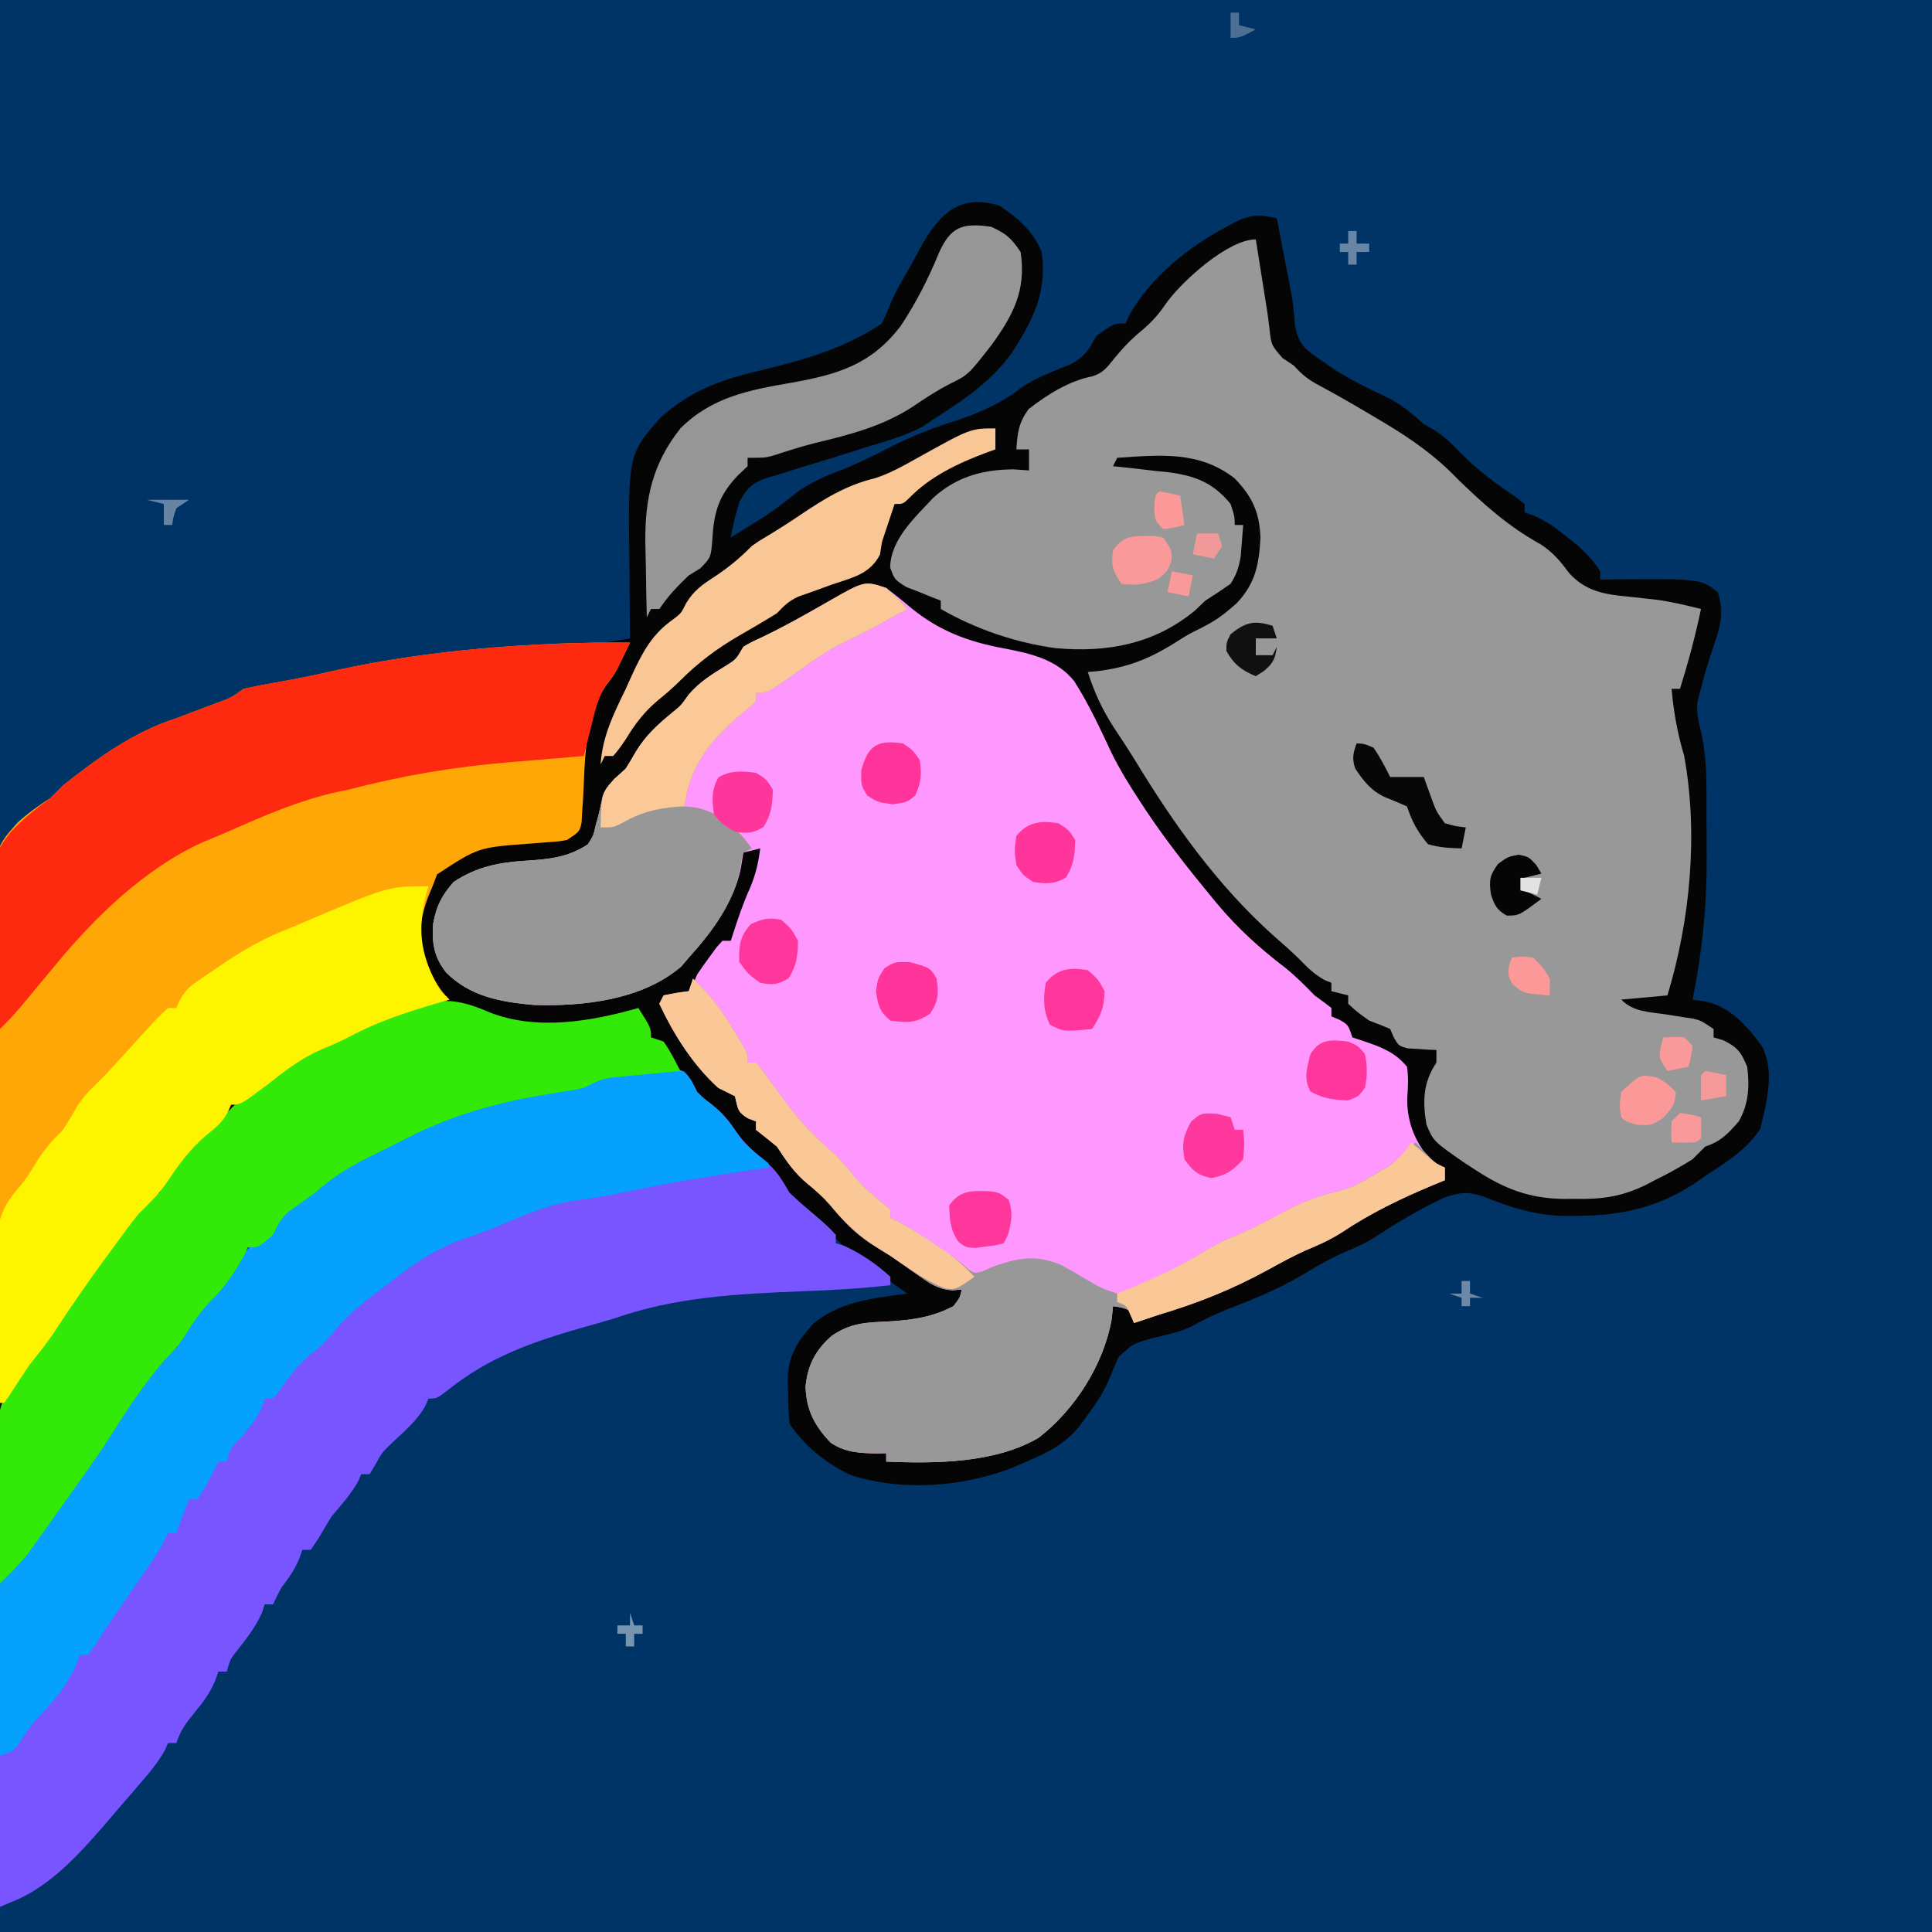
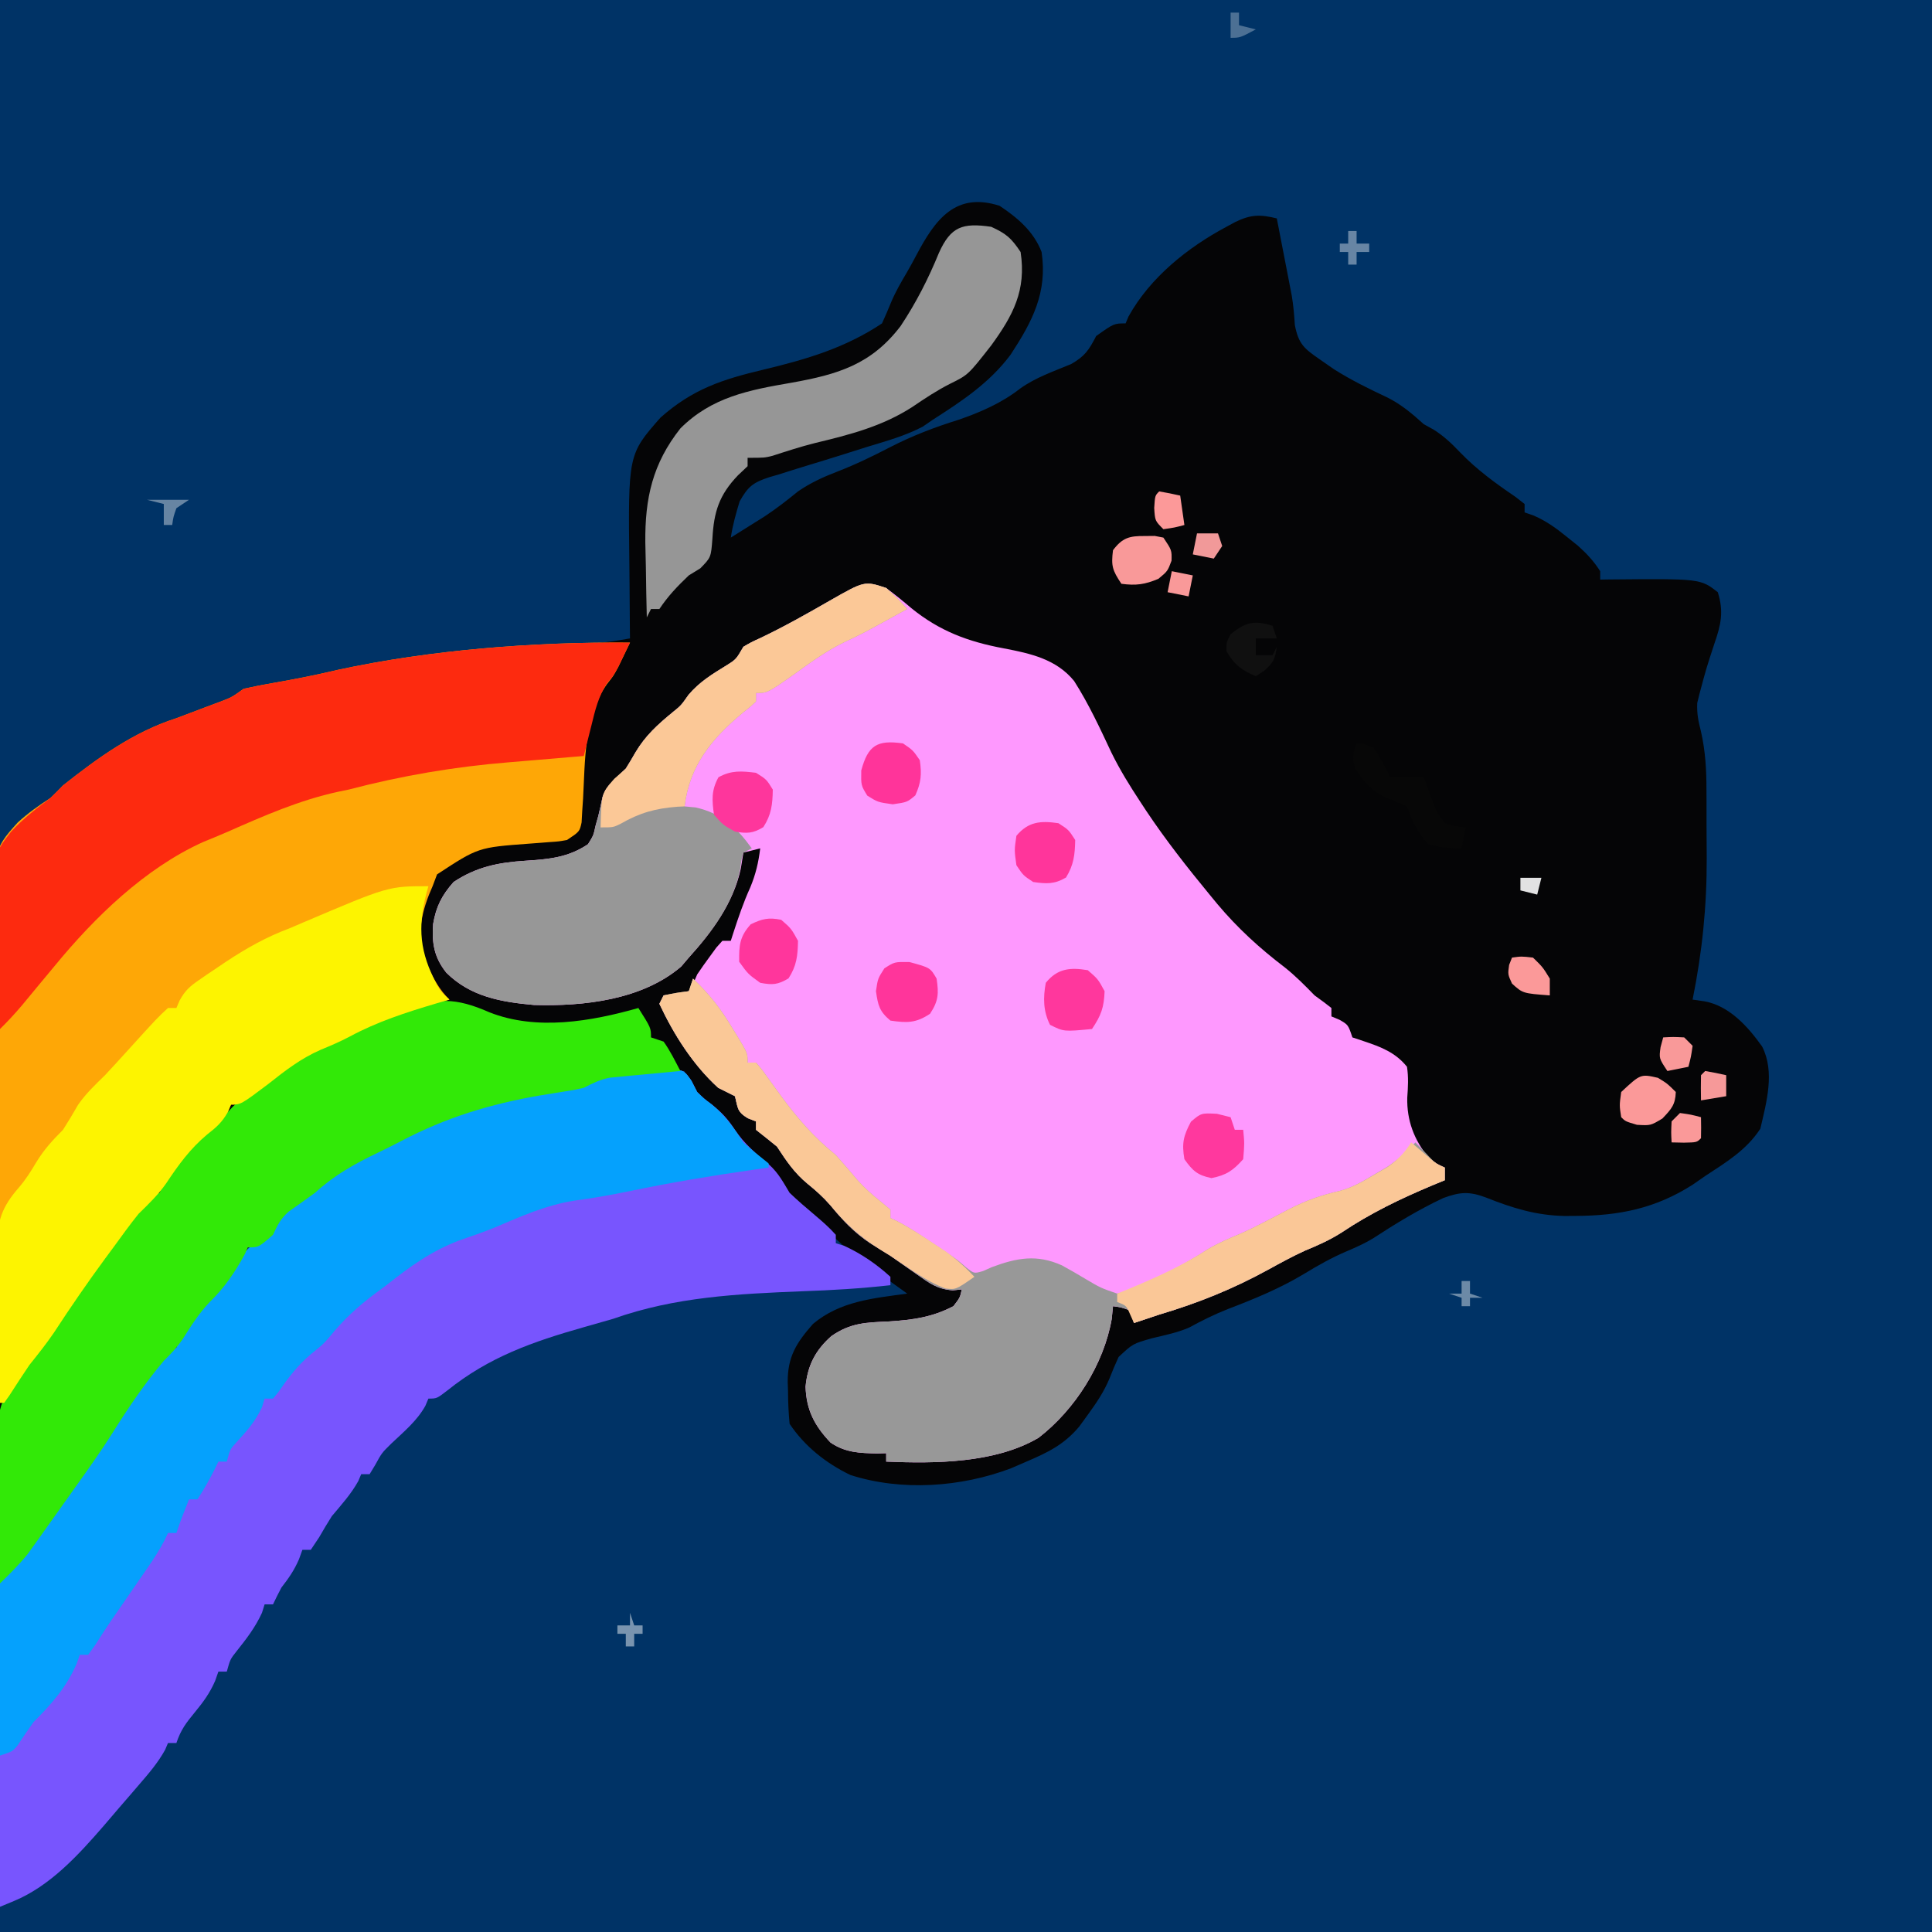
<svg xmlns="http://www.w3.org/2000/svg" version="1.1" width="460" height="460">
  <path d="M0 0 C151.8 0 303.6 0 460 0 C460 151.8 460 303.6 460 460 C308.2 460 156.4 460 0 460 C0 308.2 0 156.4 0 0 Z " fill="#003366" transform="translate(0,0)" />
  <path d="M0 0 C4.306 2.873 8.102 6.087 10 11 C11.435 20.661 7.783 27.557 2.625 35.438 C-2.417 42.188 -8.986 46.509 -16 51 C-16.754 51.519 -17.508 52.039 -18.285 52.574 C-22.416 54.744 -26.796 55.96 -31.25 57.312 C-33.22 57.932 -35.19 58.553 -37.16 59.176 C-39.983 60.062 -42.807 60.942 -45.64 61.794 C-47.998 62.506 -50.342 63.249 -52.688 64 C-53.737 64.3 -53.737 64.3 -54.808 64.607 C-58.655 65.873 -59.885 66.795 -61.895 70.375 C-62.774 73.26 -63.549 76.021 -64 79 C-62.268 77.92 -60.54 76.836 -58.812 75.75 C-57.85 75.147 -56.887 74.543 -55.895 73.922 C-53.124 72.083 -50.572 70.104 -48 68 C-44.987 65.934 -41.952 64.557 -38.562 63.25 C-34.262 61.589 -30.22 59.617 -26.125 57.5 C-20.823 54.768 -15.519 52.738 -9.828 50.965 C-4.662 49.202 0.561 46.92 4.871 43.527 C8.552 40.886 12.837 39.426 17.004 37.695 C20.339 35.808 21.264 34.336 23 31 C27.241 28 27.241 28 30 28 C30.342 27.19 30.342 27.19 30.691 26.363 C35.844 17.057 44.786 9.923 54 5 C54.683 4.63 55.366 4.26 56.07 3.879 C59.835 2.046 62.014 2.027 66 3 C66.65 6.333 67.294 9.666 67.938 13 C68.12 13.935 68.302 14.869 68.49 15.832 C68.667 16.754 68.845 17.675 69.027 18.625 C69.204 19.537 69.381 20.449 69.563 21.389 C69.957 23.742 70.147 26.021 70.297 28.398 C71.189 32.97 72.532 34.007 76.312 36.625 C77.394 37.375 78.476 38.125 79.59 38.898 C83.68 41.499 87.989 43.598 92.371 45.66 C95.758 47.386 98.187 49.461 101 52 C101.784 52.433 102.567 52.866 103.375 53.312 C105.896 54.933 107.563 56.534 109.625 58.688 C113.649 62.858 118.097 66.077 122.875 69.336 C123.576 69.885 124.278 70.434 125 71 C125 71.66 125 72.32 125 73 C126.079 73.375 126.079 73.375 127.18 73.758 C130.263 75.116 132.511 76.756 135.125 78.875 C135.973 79.553 136.821 80.231 137.695 80.93 C139.821 82.839 141.463 84.599 143 87 C143 87.66 143 88.32 143 89 C143.727 88.988 144.454 88.977 145.203 88.965 C166.845 88.771 166.845 88.771 171 92 C172.459 96.622 171.754 99.755 170.188 104.25 C168.238 110.202 168.238 110.202 166.625 116.25 C166.366 117.31 166.366 117.31 166.102 118.391 C166.002 120.942 166.35 122.635 166.975 125.087 C168.064 129.846 168.306 134.347 168.301 139.215 C168.305 140.069 168.309 140.924 168.314 141.805 C168.319 143.605 168.32 145.406 168.316 147.207 C168.313 149.9 168.336 152.591 168.361 155.283 C168.401 166.813 167.281 177.7 165 189 C166.417 189.205 166.417 189.205 167.863 189.414 C173.767 190.517 178.155 195.389 181.562 200.188 C184.64 206.221 182.585 213.494 181.125 219.75 C177.802 224.832 173.02 227.706 168 231 C167.018 231.682 166.035 232.364 165.023 233.066 C156.165 238.732 147.52 240.46 137.188 240.5 C136.317 240.506 135.446 240.512 134.549 240.519 C127.7 240.386 122.097 238.631 115.788 236.119 C111.836 234.63 109.604 234.776 105.602 236.262 C99.756 239.011 94.243 242.365 88.84 245.895 C86.863 247.082 84.874 247.978 82.75 248.875 C79.08 250.428 75.775 252.297 72.375 254.375 C66.586 257.832 60.67 260.262 54.398 262.66 C51.145 263.943 48.16 265.425 45.098 267.094 C42.254 268.322 39.322 268.899 36.312 269.625 C31.718 270.931 31.718 270.931 28.336 274.09 C27.557 275.766 26.837 277.471 26.172 279.195 C24.804 282.47 23.022 285.069 20.938 287.938 C20.287 288.833 19.636 289.729 18.965 290.652 C15.34 294.983 11.417 296.857 6.25 299.062 C5.08 299.569 3.909 300.076 2.703 300.598 C-9.154 305.088 -23.318 306.113 -35.527 302.188 C-41.31 299.411 -46.442 295.337 -50 290 C-50.249 287.346 -50.37 284.841 -50.375 282.188 C-50.399 281.488 -50.424 280.789 -50.449 280.068 C-50.483 274.046 -48.407 270.735 -44.422 266.207 C-37.919 260.783 -30.133 260.125 -22 259 C-23.025 258.264 -24.05 257.528 -25.105 256.77 C-26.466 255.784 -27.827 254.798 -29.188 253.812 C-29.861 253.33 -30.535 252.847 -31.229 252.35 C-35.164 249.489 -38.613 246.514 -42 243 C-43.47 241.719 -44.949 240.448 -46.438 239.188 C-50.063 236.006 -52.836 232.729 -55.605 228.801 C-57.107 226.728 -57.107 226.728 -60 224.5 C-63.135 221.888 -65.131 219.221 -67.477 215.926 C-68.975 214.032 -70.475 212.664 -72.375 211.188 C-73.241 210.466 -74.108 209.744 -75 209 C-75 208.01 -75 207.02 -75 206 C-78.251 206.279 -81.501 206.575 -84.75 206.875 C-85.67 206.954 -86.591 207.032 -87.539 207.113 C-88.429 207.197 -89.318 207.281 -90.234 207.367 C-91.051 207.441 -91.868 207.514 -92.71 207.589 C-95.139 208.025 -96.813 208.887 -99 210 C-101.251 210.515 -101.251 210.515 -103.711 210.895 C-104.619 211.043 -105.528 211.191 -106.464 211.344 C-107.425 211.498 -108.385 211.653 -109.375 211.812 C-121.208 213.847 -131.815 217.063 -142.492 222.684 C-144.333 223.65 -146.196 224.574 -148.07 225.473 C-153.723 228.188 -158.369 230.79 -163 235 C-165.074 236.512 -167.162 238.001 -169.266 239.473 C-171.193 241.17 -171.932 242.692 -173 245 C-176.429 248 -176.429 248 -179 248 C-179.227 248.516 -179.454 249.031 -179.688 249.562 C-181.919 253.706 -184.549 257.596 -187.938 260.875 C-190.591 263.609 -192.495 266.67 -194.535 269.879 C-195.895 271.848 -197.289 273.342 -199 275 C-203.589 280.453 -207.499 286.238 -211.273 292.273 C-214.03 296.627 -217.004 300.809 -220 305 C-220.494 305.697 -220.987 306.393 -221.496 307.111 C-223.2 309.516 -224.912 311.914 -226.625 314.312 C-227.176 315.09 -227.726 315.867 -228.293 316.668 C-228.828 317.413 -229.363 318.158 -229.914 318.926 C-230.388 319.59 -230.862 320.254 -231.35 320.939 C-233.389 323.485 -235.683 325.707 -238 328 C-238.281 305.39 -238.492 282.781 -238.622 260.17 C-238.684 249.671 -238.768 239.172 -238.905 228.673 C-239.025 219.519 -239.102 210.365 -239.129 201.21 C-239.145 196.365 -239.181 191.522 -239.269 186.678 C-239.351 182.11 -239.375 177.546 -239.357 172.978 C-239.361 171.309 -239.384 169.639 -239.43 167.971 C-239.644 159.857 -239.531 153.817 -233.758 147.678 C-231.273 145.308 -228.678 143.151 -226 141 C-224.989 140.011 -223.984 139.016 -223 138 C-214.675 131.413 -206.17 125.251 -196 122 C-193.683 121.137 -191.371 120.261 -189.062 119.375 C-187.981 118.97 -186.899 118.565 -185.785 118.148 C-182.862 117.049 -182.862 117.049 -180 115 C-177.556 114.448 -175.154 113.976 -172.688 113.562 C-167.624 112.675 -162.627 111.696 -157.625 110.5 C-140.015 106.704 -121.823 105.706 -103.875 104.646 C-102.674 104.575 -101.472 104.503 -100.234 104.43 C-99.174 104.37 -98.115 104.311 -97.022 104.25 C-93.972 103.998 -91.01 103.546 -88 103 C-88.01 102.093 -88.021 101.187 -88.032 100.253 C-88.066 96.831 -88.091 93.409 -88.11 89.987 C-88.12 88.517 -88.133 87.047 -88.151 85.577 C-88.457 59.214 -88.457 59.214 -80.75 50.438 C-73.067 43.628 -66.024 41.339 -56.188 39 C-46.016 36.562 -36.79 33.86 -28 28 C-27.242 26.318 -26.491 24.632 -25.809 22.918 C-24.772 20.459 -23.456 18.185 -22.098 15.891 C-21.304 14.523 -20.545 13.134 -19.809 11.734 C-15.331 3.257 -10.478 -3.368 0 0 Z " fill="#050506" transform="translate(238,49)" />
  <path d="M0 0 C2.085 1.555 4.032 3.125 6 4.812 C12.735 10.268 19.471 12.78 28.034 14.38 C34.381 15.592 40.516 16.943 44.749 22.152 C48.208 27.576 50.897 33.377 53.624 39.194 C55.649 43.324 58.035 47.162 60.562 51 C61.233 52.022 61.233 52.022 61.916 53.065 C66.557 60.016 71.691 66.552 77 73 C77.61 73.741 78.219 74.482 78.848 75.246 C83.705 81.023 88.876 85.736 94.855 90.297 C97.439 92.348 99.702 94.637 102 97 C102.763 97.557 103.526 98.114 104.312 98.688 C104.869 99.121 105.426 99.554 106 100 C106 100.66 106 101.32 106 102 C106.639 102.268 107.279 102.536 107.938 102.812 C110 104 110 104 111 107 C111.866 107.289 112.733 107.578 113.625 107.875 C117.713 109.238 121.252 110.561 124 114 C124.381 116.536 124.246 118.811 124.062 121.367 C123.936 126.716 125.683 131.404 129.062 135.5 C130.929 137.046 130.929 137.046 133 138 C133 138.99 133 139.98 133 141 C131.973 141.424 130.945 141.848 129.887 142.285 C122.283 145.483 115.298 148.854 108.418 153.457 C105.604 155.252 102.764 156.508 99.688 157.777 C96.727 159.124 93.918 160.664 91.07 162.233 C82.568 166.899 74.294 170.235 65 173 C62.998 173.66 60.997 174.324 59 175 C58.67 174.01 58.34 173.02 58 172 C55.985 171.267 55.985 171.267 54 171 C53.847 172.52 53.847 172.52 53.691 174.07 C51.79 184.875 44.94 195.65 36.277 202.328 C25.936 208.419 11.599 208.489 0 208 C0 207.34 0 206.68 0 206 C-1.069 206.031 -1.069 206.031 -2.16 206.062 C-6.348 205.972 -9.721 205.869 -13.254 203.469 C-17.065 199.458 -19.017 195.732 -19.199 190.168 C-18.732 185.081 -16.825 181.468 -13.062 178.125 C-8.444 174.92 -4.817 174.88 0.75 174.625 C6.462 174.238 10.909 173.643 16 171 C17.56 168.98 17.56 168.98 18 167 C16.94 167.112 16.94 167.112 15.859 167.227 C12.115 166.93 10.305 165.533 7.25 163.375 C6.199 162.64 5.149 161.905 4.066 161.148 C2.549 160.085 2.549 160.085 1 159 C-0.603 157.997 -2.207 156.997 -3.812 156 C-7.656 153.452 -10.398 150.498 -13.309 146.945 C-14.98 145.023 -16.712 143.477 -18.688 141.875 C-21.844 139.288 -23.766 136.425 -26 133 C-27.652 131.648 -29.315 130.31 -31 129 C-31 128.34 -31 127.68 -31 127 C-31.959 126.629 -31.959 126.629 -32.938 126.25 C-35.544 124.67 -35.292 123.832 -36 121 C-37.333 120.332 -38.666 119.666 -40 119 C-46.002 113.543 -50.584 106.304 -54 99 C-53.67 98.34 -53.34 97.68 -53 97 C-52.031 96.876 -51.061 96.752 -50.062 96.625 C-48.547 96.316 -48.547 96.316 -47 96 C-45.935 94.183 -45.935 94.183 -45 92 C-44.033 90.56 -43.032 89.143 -42 87.75 C-41.484 87.044 -40.969 86.337 -40.438 85.609 C-39.963 85.078 -39.489 84.547 -39 84 C-38.34 84 -37.68 84 -37 84 C-36.818 83.432 -36.636 82.863 -36.449 82.277 C-35.234 78.544 -34.002 74.888 -32.375 71.312 C-31.063 68.151 -30.413 65.385 -30 62 C-31.32 62.33 -32.64 62.66 -34 63 C-34.206 64.279 -34.413 65.558 -34.625 66.875 C-36.447 75.079 -41.441 81.856 -47 88 C-47.598 88.701 -48.196 89.403 -48.812 90.125 C-58.1 98.086 -72.032 99.631 -83.863 99.281 C-91.708 98.578 -98.97 97.312 -104.727 91.598 C-107.644 87.937 -108.203 84.543 -107.875 80 C-107.174 75.875 -105.812 73.172 -103 70 C-97.543 66.379 -92.308 65.344 -85.875 64.938 C-80.318 64.562 -75.767 64.202 -71 61 C-69.698 58.926 -69.698 58.926 -69.188 56.562 C-68.975 55.801 -68.762 55.039 -68.543 54.254 C-68.191 52.794 -67.864 51.328 -67.566 49.855 C-66.655 46.87 -64.184 45.184 -62 43 C-61.201 41.725 -60.432 40.432 -59.688 39.125 C-57.312 35.134 -54.402 32.516 -50.836 29.586 C-48.839 27.973 -48.839 27.973 -47.062 25.438 C-44.451 22.351 -41.45 20.536 -38.023 18.43 C-35.738 16.997 -35.738 16.997 -34 14 C-32.18 12.93 -32.18 12.93 -29.875 11.875 C-24.243 9.187 -18.855 6.141 -13.447 3.035 C-5.2 -1.67 -5.2 -1.67 0 0 Z " fill="#FE98FE" transform="translate(211,140)" />
-   <path d="M0 0 C0.48 3.021 0.959 6.042 1.438 9.062 C1.572 9.91 1.707 10.758 1.846 11.631 C1.978 12.466 2.11 13.3 2.246 14.16 C2.378 14.982 2.51 15.803 2.646 16.65 C2.869 18.131 3.069 19.616 3.237 21.104 C3.675 25.17 3.675 25.17 6.375 28.25 C7.241 28.828 8.107 29.405 9 30 C9.472 30.487 9.944 30.975 10.43 31.477 C12.115 33.112 13.672 34.038 15.75 35.125 C20.106 37.482 24.374 39.961 28.625 42.5 C29.246 42.868 29.867 43.235 30.507 43.614 C36.993 47.499 42.75 51.512 48 57 C54.254 63.077 60.136 68.358 67.816 72.598 C70.685 74.44 72.556 76.649 74.551 79.387 C78.527 83.813 83.07 84.546 88.75 85.062 C90.172 85.214 91.594 85.369 93.016 85.527 C93.698 85.603 94.381 85.679 95.084 85.757 C98.795 86.227 102.375 87.094 106 88 C104.647 94.451 102.969 100.711 101 107 C100.34 107 99.68 107 99 107 C99.481 112.577 100.404 117.615 102 123 C105.362 141.479 103.455 162.146 98 180 C94.37 180.33 90.74 180.66 87 181 C89.943 183.943 93.472 183.904 97.438 184.5 C98.979 184.733 100.519 184.972 102.059 185.219 C102.742 185.321 103.426 185.424 104.131 185.529 C106 186 106 186 109 188 C109 188.66 109 189.32 109 190 C110.145 190.34 110.145 190.34 111.312 190.688 C114.713 192.348 115.559 193.512 117 197 C117.603 201.653 117.348 205.863 115 210 C112.37 212.968 110.782 214.739 107 216 C105.993 216.993 104.994 217.994 104 219 C102.655 219.861 101.276 220.671 99.875 221.438 C99.171 221.828 98.467 222.219 97.742 222.621 C96.837 223.076 95.932 223.531 95 224 C94.354 224.342 93.708 224.684 93.042 225.036 C87.215 227.918 82.391 228.591 75.938 228.438 C75.091 228.445 74.245 228.452 73.373 228.459 C65.195 228.377 59.132 226.033 52.312 221.562 C51.422 220.986 50.531 220.41 49.613 219.816 C42.314 214.743 42.314 214.743 40.625 210.75 C39.705 205.229 39.801 200.798 43 196 C43 195.01 43 194.02 43 193 C42.06 192.961 42.06 192.961 41.102 192.922 C40.284 192.865 39.467 192.808 38.625 192.75 C37.813 192.704 37.001 192.657 36.164 192.609 C34 192 34 192 32.855 190.016 C32.573 189.35 32.291 188.685 32 188 C30.352 187.288 28.682 186.626 27 186 C24.188 184 24.188 184 22 182 C22 181.34 22 180.68 22 180 C20.68 179.67 19.36 179.34 18 179 C18 178.34 18 177.68 18 177 C17.165 176.66 17.165 176.66 16.312 176.312 C14.002 175.001 12.424 173.514 10.602 171.602 C8.57 169.57 6.411 167.706 4.25 165.812 C-9.259 153.683 -19.496 139.263 -28.861 123.847 C-30.497 121.194 -32.222 118.602 -33.938 116 C-36.64 111.788 -38.473 107.761 -40 103 C-39.273 102.937 -38.546 102.874 -37.797 102.809 C-30.364 101.903 -25.092 99.773 -18.789 95.754 C-16 94 -16 94 -12.879 92.457 C-10.364 91.184 -8.433 89.954 -6.312 88.125 C-5.752 87.653 -5.191 87.181 -4.613 86.695 C-0.102 81.954 0.77 77.426 1.105 71.066 C0.896 64.989 -0.825 61.237 -5.051 56.891 C-13.534 50.294 -22.823 51.336 -33 52 C-33.495 52.99 -33.495 52.99 -34 54 C-33.401 54.059 -32.801 54.119 -32.183 54.18 C-29.431 54.468 -26.685 54.796 -23.938 55.125 C-22.523 55.264 -22.523 55.264 -21.08 55.406 C-14.614 56.217 -10.194 57.827 -6 63 C-5.062 65.875 -5.062 65.875 -5 68 C-4.34 68 -3.68 68 -3 68 C-3.115 69.584 -3.242 71.167 -3.375 72.75 C-3.445 73.632 -3.514 74.513 -3.586 75.422 C-4.007 78.045 -4.586 79.762 -6 82 C-7.965 83.384 -9.97 84.712 -12 86 C-13.238 87.176 -13.238 87.176 -14.5 88.375 C-24.198 96.398 -35.494 98.436 -47.689 97.316 C-57.228 96.012 -66.664 92.789 -75 88 C-75 87.34 -75 86.68 -75 86 C-75.701 85.732 -76.403 85.464 -77.125 85.188 C-78.074 84.796 -79.022 84.404 -80 84 C-81.073 83.588 -82.145 83.175 -83.25 82.75 C-86 81 -86 81 -87.062 78.125 C-86.928 71.397 -81.175 66.246 -76.816 61.539 C-71.274 56.542 -65.182 54.831 -57.812 54.75 C-56.554 54.833 -55.296 54.915 -54 55 C-54 53.35 -54 51.7 -54 50 C-54.99 50 -55.98 50 -57 50 C-56.768 46.048 -56.439 43.595 -54.062 40.375 C-49.664 36.964 -44.444 33.667 -38.902 32.594 C-36.284 31.776 -35.326 30.374 -33.625 28.25 C-31.491 25.685 -29.611 23.684 -27 21.562 C-24.359 19.306 -22.934 17.55 -21 14.75 C-17.342 9.829 -6.589 0 0 0 Z " fill="#989898" transform="translate(299,57)" />
  <path d="M0 0 C1.066 -0.046 2.132 -0.093 3.23 -0.141 C4.741 -0.214 4.741 -0.214 6.281 -0.289 C8.918 0.234 8.918 0.234 10.559 2.574 C11.007 3.452 11.456 4.33 11.918 5.234 C13.564 6.842 13.564 6.842 15.355 8.172 C17.758 10.134 19.11 11.526 20.855 14.172 C23.208 17.665 25.906 19.896 29.109 22.582 C31.269 24.555 32.418 26.734 33.918 29.234 C35.876 31.102 37.906 32.849 39.98 34.586 C41.729 36.074 43.397 37.514 44.918 39.234 C44.918 39.894 44.918 40.554 44.918 41.234 C45.578 41.441 46.238 41.647 46.918 41.859 C50.99 43.726 54.606 46.21 57.918 49.234 C57.918 49.894 57.918 50.554 57.918 51.234 C50.958 52.019 44.041 52.434 37.043 52.672 C21.476 53.302 6.693 54.003 -8.082 59.234 C-10.412 59.911 -12.746 60.577 -15.082 61.234 C-27.237 64.684 -37.636 68.318 -47.562 76.293 C-50.082 78.234 -50.082 78.234 -52.082 78.234 C-52.44 79.087 -52.44 79.087 -52.805 79.957 C-54.835 83.577 -57.898 86.083 -60.891 88.918 C-63.181 91.17 -63.181 91.17 -64.742 94.02 C-65.184 94.75 -65.626 95.481 -66.082 96.234 C-66.742 96.234 -67.402 96.234 -68.082 96.234 C-68.309 96.771 -68.536 97.307 -68.77 97.859 C-70.498 100.988 -72.791 103.496 -75.082 106.234 C-76.116 107.88 -77.123 109.544 -78.082 111.234 C-78.742 112.224 -79.402 113.214 -80.082 114.234 C-80.742 114.234 -81.402 114.234 -82.082 114.234 C-82.35 114.977 -82.618 115.719 -82.895 116.484 C-84.035 119.125 -85.333 120.976 -87.082 123.234 C-87.778 124.553 -88.454 125.882 -89.082 127.234 C-89.742 127.234 -90.402 127.234 -91.082 127.234 C-91.288 127.894 -91.495 128.554 -91.707 129.234 C-93.298 132.705 -95.374 135.391 -97.742 138.367 C-99.268 140.299 -99.268 140.299 -100.082 143.234 C-100.742 143.234 -101.402 143.234 -102.082 143.234 C-102.467 144.329 -102.467 144.329 -102.859 145.445 C-104.136 148.358 -105.629 150.411 -107.645 152.859 C-109.757 155.433 -111.021 157.051 -112.082 160.234 C-112.742 160.234 -113.402 160.234 -114.082 160.234 C-114.308 160.768 -114.533 161.302 -114.766 161.852 C-116.514 165.015 -118.793 167.637 -121.145 170.359 C-121.637 170.933 -122.129 171.506 -122.637 172.097 C-123.641 173.263 -124.648 174.427 -125.657 175.589 C-126.921 177.049 -128.172 178.52 -129.422 179.992 C-135.422 186.914 -142.155 194.284 -150.755 197.854 C-151.853 198.309 -152.951 198.765 -154.082 199.234 C-154.268 189.368 -154.41 179.502 -154.497 169.634 C-154.538 165.051 -154.595 160.469 -154.686 155.887 C-154.773 151.458 -154.82 147.031 -154.841 142.601 C-154.856 140.918 -154.884 139.235 -154.928 137.552 C-155.295 122.741 -155.295 122.741 -150.19 116.337 C-148.841 114.949 -147.474 113.579 -146.082 112.234 C-145.215 111.102 -144.375 109.948 -143.578 108.766 C-142.139 106.646 -140.696 104.529 -139.25 102.414 C-138.535 101.365 -137.819 100.315 -137.082 99.234 C-135.835 97.44 -134.586 95.649 -133.332 93.859 C-132.497 92.666 -132.497 92.666 -131.645 91.449 C-130.22 89.43 -128.779 87.425 -127.332 85.422 C-125.14 82.409 -125.14 82.409 -123.645 79.797 C-121.781 76.74 -119.658 73.944 -117.484 71.102 C-116.296 69.519 -115.18 67.881 -114.082 66.234 C-113.422 66.234 -112.762 66.234 -112.082 66.234 C-111.876 65.574 -111.67 64.914 -111.457 64.234 C-108.768 58.367 -104.609 53.761 -100.082 49.234 C-99.279 48.075 -98.489 46.908 -97.707 45.734 C-95.332 42.29 -92.588 40.521 -89.082 38.234 C-88.633 37.452 -88.185 36.669 -87.723 35.863 C-85.819 32.813 -83.897 31.345 -80.957 29.297 C-79.971 28.61 -78.985 27.923 -77.969 27.215 C-77.016 26.561 -76.064 25.908 -75.082 25.234 C-74.346 24.694 -73.61 24.154 -72.852 23.598 C-66.425 19.004 -59.371 16.193 -52.082 13.234 C-49.936 12.318 -47.79 11.401 -45.645 10.484 C-37.763 7.121 -29.904 5.623 -21.49 4.379 C-17.639 3.777 -14.51 3.177 -11.082 1.234 C-7.373 0.572 -3.753 0.285 0 0 Z " fill="#7855FE" transform="translate(154.082,254.766)" />
  <path d="M0 0 C-0.599 1.253 -1.204 2.502 -1.812 3.75 C-2.149 4.446 -2.485 5.142 -2.832 5.859 C-4 8 -4 8 -5.471 9.853 C-10.963 17.568 -10.675 28.061 -11.172 37.137 C-11.239 38.123 -11.306 39.109 -11.375 40.125 C-11.448 41.459 -11.448 41.459 -11.523 42.82 C-12 45 -12 45 -15 47 C-16.926 47.347 -16.926 47.347 -19.098 47.492 C-19.895 47.555 -20.692 47.618 -21.514 47.683 C-22.355 47.746 -23.196 47.81 -24.062 47.875 C-36.145 48.769 -36.145 48.769 -45.938 55.188 C-46.288 56.116 -46.639 57.044 -47 58 C-47.427 59.009 -47.427 59.009 -47.863 60.039 C-50.272 66.216 -50.616 71.029 -48.102 77.207 C-46.647 80.242 -45.393 82.607 -43 85 C-44.558 85.454 -44.558 85.454 -46.148 85.918 C-53.329 88.058 -60.147 90.249 -66.77 93.82 C-69.012 95.007 -71.279 95.974 -73.625 96.938 C-78.298 98.978 -82.028 101.844 -86 105 C-92.632 110 -92.632 110 -95 110 C-95.381 110.893 -95.381 110.893 -95.77 111.805 C-97.139 114.247 -98.492 115.409 -100.688 117.125 C-104.751 120.541 -107.486 124.32 -110.414 128.719 C-112.33 131.475 -114.599 133.661 -117 136 C-119.093 138.599 -121.041 141.299 -123 144 C-123.62 144.838 -124.24 145.676 -124.879 146.539 C-129.149 152.338 -133.206 158.242 -137.141 164.273 C-138.976 166.964 -140.963 169.461 -143 172 C-144.615 174.379 -146.173 176.79 -147.73 179.207 C-148.149 179.799 -148.568 180.39 -149 181 C-149.33 181 -149.66 181 -150 181 C-150.281 163.997 -150.492 146.995 -150.622 129.99 C-150.683 122.093 -150.768 114.198 -150.905 106.302 C-151.025 99.415 -151.102 92.529 -151.129 85.641 C-151.145 81.998 -151.181 78.357 -151.269 74.715 C-151.852 49.581 -151.852 49.581 -145.771 42.822 C-143.322 40.586 -140.786 38.803 -138 37 C-136.974 36.026 -135.964 35.035 -135 34 C-126.675 27.413 -118.17 21.251 -108 18 C-105.683 17.137 -103.371 16.261 -101.062 15.375 C-99.981 14.97 -98.899 14.565 -97.785 14.148 C-94.862 13.049 -94.862 13.049 -92 11 C-89.556 10.448 -87.154 9.976 -84.688 9.562 C-79.624 8.675 -74.627 7.696 -69.625 6.5 C-47.326 1.693 -22.822 -0.181 0 0 Z " fill="#FEA706" transform="translate(150,153)" />
  <path d="M0 0 C1.066 -0.046 2.132 -0.093 3.23 -0.141 C4.741 -0.214 4.741 -0.214 6.281 -0.289 C8.918 0.234 8.918 0.234 10.559 2.574 C11.007 3.452 11.456 4.33 11.918 5.234 C13.564 6.842 13.564 6.842 15.355 8.172 C18.626 10.84 20.59 13.704 22.918 17.234 C24.843 19.011 26.865 20.602 28.918 22.234 C28.918 22.564 28.918 22.894 28.918 23.234 C27.706 23.405 26.495 23.575 25.246 23.75 C15.389 25.165 5.621 26.796 -4.129 28.828 C-8.543 29.745 -12.922 30.517 -17.395 31.109 C-24.072 32.172 -30.064 34.84 -36.236 37.476 C-39.06 38.636 -41.951 39.601 -44.832 40.609 C-51.44 43.136 -56.58 46.854 -62.082 51.234 C-62.898 51.836 -63.714 52.438 -64.555 53.059 C-68.835 56.239 -72.346 59.47 -75.688 63.621 C-77.082 65.234 -77.082 65.234 -80.082 67.672 C-83.273 70.397 -85.422 73.223 -87.785 76.66 C-88.427 77.439 -88.427 77.439 -89.082 78.234 C-89.742 78.234 -90.402 78.234 -91.082 78.234 C-91.288 78.915 -91.495 79.596 -91.707 80.297 C-93.27 83.637 -95.255 85.898 -97.742 88.586 C-99.302 90.307 -99.302 90.307 -100.082 93.234 C-100.742 93.234 -101.402 93.234 -102.082 93.234 C-102.35 93.791 -102.618 94.348 -102.895 94.922 C-104.191 97.447 -105.507 99.872 -107.082 102.234 C-107.742 102.234 -108.402 102.234 -109.082 102.234 C-110.157 104.887 -111.177 107.518 -112.082 110.234 C-112.742 110.234 -113.402 110.234 -114.082 110.234 C-114.487 111.09 -114.487 111.09 -114.901 111.963 C-116.117 114.301 -117.484 116.402 -118.98 118.57 C-119.543 119.388 -120.105 120.205 -120.684 121.047 C-121.269 121.892 -121.854 122.738 -122.457 123.609 C-123.611 125.284 -124.765 126.958 -125.918 128.633 C-126.464 129.421 -127.01 130.21 -127.573 131.022 C-128.88 132.938 -130.13 134.878 -131.371 136.836 C-131.936 137.627 -132.5 138.419 -133.082 139.234 C-133.742 139.234 -134.402 139.234 -135.082 139.234 C-135.33 139.936 -135.577 140.637 -135.832 141.359 C-138.286 147.003 -141.778 150.931 -146.082 155.234 C-147.397 157.054 -148.651 158.897 -149.871 160.781 C-151.082 162.234 -151.082 162.234 -154.082 163.234 C-154.281 157.579 -154.426 151.925 -154.521 146.267 C-154.561 144.346 -154.616 142.426 -154.686 140.506 C-155.322 122.501 -155.322 122.501 -150.336 116.32 C-148.943 114.933 -147.527 113.567 -146.082 112.234 C-145.211 111.105 -144.37 109.951 -143.578 108.766 C-142.139 106.646 -140.696 104.529 -139.25 102.414 C-138.535 101.365 -137.819 100.315 -137.082 99.234 C-135.835 97.44 -134.586 95.649 -133.332 93.859 C-132.497 92.666 -132.497 92.666 -131.645 91.449 C-130.22 89.43 -128.779 87.425 -127.332 85.422 C-125.14 82.409 -125.14 82.409 -123.645 79.797 C-121.781 76.74 -119.658 73.944 -117.484 71.102 C-116.296 69.519 -115.18 67.881 -114.082 66.234 C-113.422 66.234 -112.762 66.234 -112.082 66.234 C-111.876 65.574 -111.67 64.914 -111.457 64.234 C-108.768 58.367 -104.609 53.761 -100.082 49.234 C-99.279 48.075 -98.489 46.908 -97.707 45.734 C-95.332 42.29 -92.588 40.521 -89.082 38.234 C-88.633 37.452 -88.185 36.669 -87.723 35.863 C-85.819 32.813 -83.897 31.345 -80.957 29.297 C-79.971 28.61 -78.985 27.923 -77.969 27.215 C-77.016 26.561 -76.064 25.908 -75.082 25.234 C-74.346 24.694 -73.61 24.154 -72.852 23.598 C-66.425 19.004 -59.371 16.193 -52.082 13.234 C-49.936 12.318 -47.79 11.401 -45.645 10.484 C-37.763 7.121 -29.904 5.623 -21.49 4.379 C-17.639 3.777 -14.51 3.177 -11.082 1.234 C-7.373 0.572 -3.753 0.285 0 0 Z " fill="#05A1FD" transform="translate(154.082,254.766)" />
  <path d="M0 0 C11.247 4.438 24.211 2.161 35.465 -1.027 C38.465 3.723 38.465 3.723 38.465 5.973 C39.455 6.303 40.445 6.633 41.465 6.973 C43.054 9.19 44.188 11.551 45.465 13.973 C44.91 14.023 44.356 14.073 43.784 14.125 C41.26 14.357 38.738 14.602 36.215 14.848 C35.342 14.926 34.469 15.005 33.57 15.086 C32.304 15.212 32.304 15.212 31.012 15.34 C30.237 15.413 29.462 15.486 28.663 15.562 C26.29 16.005 24.61 16.888 22.465 17.973 C20.213 18.488 20.213 18.488 17.754 18.867 C16.845 19.015 15.937 19.164 15.001 19.316 C14.04 19.471 13.08 19.626 12.09 19.785 C0.257 21.819 -10.35 25.036 -21.027 30.656 C-22.868 31.622 -24.731 32.546 -26.605 33.445 C-32.258 36.16 -36.905 38.763 -41.535 42.973 C-43.609 44.485 -45.697 45.974 -47.801 47.445 C-49.728 49.142 -50.468 50.664 -51.535 52.973 C-54.964 55.973 -54.964 55.973 -57.535 55.973 C-57.762 56.488 -57.989 57.004 -58.223 57.535 C-60.454 61.679 -63.084 65.569 -66.473 68.848 C-69.127 71.582 -71.031 74.643 -73.07 77.852 C-74.43 79.82 -75.825 81.315 -77.535 82.973 C-82.125 88.425 -86.034 94.21 -89.809 100.246 C-92.565 104.599 -95.539 108.782 -98.535 112.973 C-99.029 113.669 -99.523 114.366 -100.031 115.084 C-101.736 117.488 -103.447 119.887 -105.16 122.285 C-105.711 123.063 -106.261 123.84 -106.829 124.641 C-107.363 125.386 -107.898 126.131 -108.449 126.898 C-109.16 127.895 -109.16 127.895 -109.885 128.911 C-111.925 131.459 -114.198 133.698 -116.535 135.973 C-116.684 130.014 -116.793 124.056 -116.865 118.095 C-116.895 116.071 -116.936 114.047 -116.988 112.023 C-117.061 109.101 -117.095 106.181 -117.121 103.258 C-117.168 101.917 -117.168 101.917 -117.215 100.548 C-117.219 93.493 -114.853 89.432 -110.535 83.973 C-109.904 83.086 -109.272 82.199 -108.621 81.285 C-108.056 80.522 -107.492 79.759 -106.91 78.973 C-102.775 73.337 -98.752 67.627 -94.748 61.898 C-92.119 58.154 -89.42 54.526 -86.535 50.973 C-84.979 48.839 -83.436 46.697 -81.902 44.547 C-81.226 43.768 -81.226 43.768 -80.535 42.973 C-79.875 42.973 -79.215 42.973 -78.535 42.973 C-78.308 42.457 -78.081 41.941 -77.848 41.41 C-74.56 35.304 -70.713 31.01 -65.441 26.594 C-63.372 24.885 -63.372 24.885 -61.035 22.41 C-57.772 19.229 -54.235 16.621 -50.535 13.973 C-49.879 13.476 -49.223 12.98 -48.547 12.469 C-41.79 7.595 -34.264 4.888 -26.535 1.973 C-24.617 1.207 -22.7 0.437 -20.785 -0.34 C-12.724 -3.589 -7.977 -3.516 0 0 Z " fill="#32E907" transform="translate(116.535,241.027)" />
  <path d="M0 0 C-0.599 1.253 -1.204 2.502 -1.812 3.75 C-2.149 4.446 -2.485 5.142 -2.832 5.859 C-4 8 -4 8 -5.436 9.649 C-7.531 12.798 -8.306 16.123 -9.188 19.75 C-9.365 20.447 -9.542 21.145 -9.725 21.863 C-10.158 23.573 -10.58 25.286 -11 27 C-12.382 27.113 -12.382 27.113 -13.791 27.228 C-17.287 27.517 -20.781 27.815 -24.275 28.117 C-25.773 28.245 -27.271 28.37 -28.769 28.492 C-41.808 29.556 -54.33 31.677 -67 35 C-67.817 35.168 -68.635 35.335 -69.477 35.508 C-78.75 37.526 -87.21 41.253 -95.859 45.066 C-97.789 45.908 -99.737 46.707 -101.688 47.5 C-115.508 53.758 -127.486 65.409 -137 77 C-138.298 78.562 -139.596 80.123 -140.896 81.684 C-142.19 83.24 -143.478 84.802 -144.766 86.363 C-146.451 88.352 -148.145 90.179 -150 92 C-150.299 86.096 -150.516 80.197 -150.659 74.288 C-150.719 72.283 -150.801 70.279 -150.905 68.277 C-151.798 50.732 -151.798 50.732 -147.381 45.037 C-144.527 41.966 -141.367 39.487 -138 37 C-136.991 36.009 -135.989 35.011 -135 34 C-126.675 27.413 -118.17 21.251 -108 18 C-105.683 17.137 -103.371 16.261 -101.062 15.375 C-99.981 14.97 -98.899 14.565 -97.785 14.148 C-94.862 13.049 -94.862 13.049 -92 11 C-89.556 10.448 -87.154 9.976 -84.688 9.562 C-79.624 8.675 -74.627 7.696 -69.625 6.5 C-47.326 1.693 -22.822 -0.181 0 0 Z " fill="#FD2A0F" transform="translate(150,153)" />
  <path d="M0 0 C3.8 3.547 6.643 7.214 9.312 11.688 C9.672 12.268 10.031 12.849 10.4 13.447 C13 17.73 13 17.73 13 20 C13.66 20 14.32 20 15 20 C16.262 21.434 16.262 21.434 17.688 23.438 C18.217 24.165 18.747 24.892 19.293 25.641 C19.856 26.419 20.42 27.198 21 28 C24.969 33.387 28.783 37.761 34 42 C35.796 43.988 37.522 46.026 39.254 48.07 C40.884 49.871 42.54 51.366 44.438 52.875 C45.706 53.927 45.706 53.927 47 55 C47 55.66 47 56.32 47 57 C47.536 57.249 48.072 57.498 48.625 57.754 C51.559 59.293 54.249 61.091 57 62.938 C58.031 63.627 59.062 64.317 60.125 65.027 C63 67 63 67 65.113 68.836 C66.931 70.246 66.931 70.246 69.043 69.637 C69.751 69.323 70.458 69.01 71.188 68.688 C77.14 66.474 81.883 65.596 87.836 68.277 C89.72 69.31 91.584 70.38 93.422 71.492 C97.047 73.639 97.047 73.639 101 75 C104.31 74.15 104.31 74.15 107.688 72.5 C108.302 72.222 108.916 71.945 109.549 71.659 C114.104 69.553 118.41 67.129 122.621 64.395 C125.041 62.976 127.518 61.898 130.106 60.823 C132.083 59.964 133.988 59.016 135.902 58.027 C136.566 57.685 137.229 57.343 137.912 56.99 C139.261 56.289 140.607 55.583 141.951 54.873 C145.975 52.809 149.705 51.505 154.11 50.517 C157.11 49.697 159.595 48.217 162.25 46.625 C163.245 46.04 164.24 45.455 165.266 44.852 C167.849 43.102 169.887 41.284 172 39 C173.176 40.207 173.176 40.207 174.375 41.438 C176.72 43.987 176.72 43.987 179 45 C179 45.99 179 46.98 179 48 C177.973 48.424 176.945 48.848 175.887 49.285 C168.283 52.483 161.298 55.854 154.418 60.457 C151.604 62.252 148.764 63.508 145.688 64.777 C142.727 66.124 139.918 67.664 137.07 69.233 C128.568 73.899 120.294 77.235 111 80 C108.998 80.66 106.997 81.324 105 82 C104.67 81.01 104.34 80.02 104 79 C101.985 78.267 101.985 78.267 100 78 C99.898 79.013 99.796 80.026 99.691 81.07 C97.79 91.875 90.94 102.65 82.277 109.328 C71.936 115.419 57.599 115.489 46 115 C46 114.34 46 113.68 46 113 C45.287 113.021 44.574 113.041 43.84 113.062 C39.652 112.972 36.279 112.869 32.746 110.469 C28.935 106.458 26.983 102.732 26.801 97.168 C27.268 92.081 29.175 88.468 32.938 85.125 C37.556 81.92 41.183 81.88 46.75 81.625 C52.462 81.238 56.909 80.643 62 78 C63.56 75.98 63.56 75.98 64 74 C62.94 74.112 62.94 74.112 61.859 74.227 C58.115 73.93 56.305 72.533 53.25 70.375 C52.199 69.64 51.149 68.905 50.066 68.148 C49.054 67.439 48.043 66.73 47 66 C45.397 64.997 43.793 63.997 42.188 63 C38.344 60.452 35.602 57.498 32.691 53.945 C31.02 52.023 29.288 50.477 27.312 48.875 C24.156 46.288 22.234 43.425 20 40 C18.348 38.648 16.685 37.31 15 36 C15 35.34 15 34.68 15 34 C14.361 33.752 13.721 33.505 13.062 33.25 C10.456 31.67 10.708 30.832 10 28 C8.667 27.332 7.334 26.666 6 26 C-0.002 20.543 -4.584 13.304 -8 6 C-7.67 5.34 -7.34 4.68 -7 4 C-3.938 3.375 -3.938 3.375 -1 3 C-0.67 2.01 -0.34 1.02 0 0 Z " fill="#989898" transform="translate(165,233)" />
  <path d="M0 0 C-0.234 0.835 -0.234 0.835 -0.473 1.688 C-2.593 10 -2.018 15.733 1.965 23.336 C3.018 25.169 3.018 25.169 5 27 C3.961 27.303 2.922 27.606 1.852 27.918 C-5.329 30.058 -12.147 32.249 -18.77 35.82 C-21.012 37.007 -23.279 37.974 -25.625 38.938 C-30.298 40.978 -34.028 43.844 -38 47 C-44.632 52 -44.632 52 -47 52 C-47.254 52.596 -47.508 53.191 -47.77 53.805 C-49.139 56.247 -50.492 57.409 -52.688 59.125 C-56.751 62.541 -59.486 66.32 -62.414 70.719 C-64.33 73.475 -66.599 75.661 -69 78 C-71.093 80.599 -73.041 83.299 -75 86 C-75.62 86.838 -76.24 87.676 -76.879 88.539 C-81.149 94.338 -85.206 100.242 -89.141 106.273 C-90.976 108.964 -92.963 111.461 -95 114 C-96.615 116.379 -98.173 118.79 -99.73 121.207 C-100.149 121.799 -100.568 122.39 -101 123 C-101.33 123 -101.66 123 -102 123 C-102.153 116.738 -102.257 110.477 -102.33 104.213 C-102.36 102.085 -102.401 99.957 -102.453 97.83 C-102.526 94.761 -102.56 91.694 -102.586 88.625 C-102.632 87.21 -102.632 87.21 -102.68 85.767 C-102.683 79.714 -101.547 76.375 -97.548 71.792 C-95.902 69.886 -94.652 67.917 -93.375 65.75 C-91.534 62.724 -89.507 60.507 -87 58 C-85.754 56.063 -84.583 54.098 -83.441 52.098 C-81.583 49.393 -79.347 47.292 -77 45 C-75.122 43.001 -73.28 40.969 -71.438 38.938 C-64.433 31.22 -64.433 31.22 -62 29 C-61.34 29 -60.68 29 -60 29 C-59.74 28.395 -59.479 27.79 -59.211 27.166 C-57.899 24.819 -56.817 23.854 -54.621 22.344 C-53.952 21.881 -53.283 21.417 -52.594 20.94 C-51.882 20.465 -51.171 19.99 -50.438 19.5 C-49.707 19.007 -48.977 18.515 -48.225 18.007 C-43.308 14.743 -38.535 12.067 -33 10 C-31.36 9.298 -31.36 9.298 -29.688 8.582 C-9.523 0 -9.523 0 0 0 Z " fill="#FDF400" transform="translate(102,211)" />
  <path d="M0 0 C2.812 2.562 2.812 2.562 5 5 C-5.52 10.802 -5.52 10.802 -10.062 12.938 C-14.212 14.97 -17.872 17.608 -21.605 20.316 C-28.267 25 -28.267 25 -31 25 C-31 25.66 -31 26.32 -31 27 C-32.32 28.262 -32.32 28.262 -34.125 29.688 C-41.462 35.792 -46.837 42.227 -48 52 C-47.134 52.083 -46.267 52.165 -45.375 52.25 C-39.235 53.614 -35.615 56.994 -32 62 C-32.99 62.495 -32.99 62.495 -34 63 C-34.468 64.787 -34.468 64.787 -34.75 66.938 C-36.41 75.144 -41.47 81.888 -47 88 C-47.598 88.701 -48.196 89.403 -48.812 90.125 C-58.1 98.086 -72.032 99.631 -83.863 99.281 C-91.708 98.578 -98.97 97.312 -104.727 91.598 C-107.644 87.937 -108.203 84.543 -107.875 80 C-107.174 75.875 -105.812 73.172 -103 70 C-97.543 66.379 -92.308 65.344 -85.875 64.938 C-80.318 64.562 -75.767 64.202 -71 61 C-69.698 58.926 -69.698 58.926 -69.188 56.562 C-68.975 55.801 -68.762 55.039 -68.543 54.254 C-68.191 52.794 -67.864 51.328 -67.566 49.855 C-66.655 46.87 -64.184 45.184 -62 43 C-61.201 41.725 -60.432 40.432 -59.688 39.125 C-57.312 35.134 -54.402 32.516 -50.836 29.586 C-48.839 27.973 -48.839 27.973 -47.062 25.438 C-44.451 22.351 -41.45 20.536 -38.023 18.43 C-35.738 16.997 -35.738 16.997 -34 14 C-32.18 12.93 -32.18 12.93 -29.875 11.875 C-24.243 9.187 -18.855 6.141 -13.447 3.035 C-5.13 -1.71 -5.13 -1.71 0 0 Z " fill="#979797" transform="translate(211,140)" />
  <path d="M0 0 C3.586 1.637 4.793 2.69 7 6 C8.395 15.131 5.213 21.079 0 28.25 C-5.48 35.251 -5.48 35.251 -9.766 37.363 C-12.97 38.985 -15.783 40.858 -18.75 42.875 C-25.988 47.549 -33.686 49.494 -41.987 51.496 C-45.391 52.348 -48.718 53.437 -52.055 54.52 C-54 55 -54 55 -58 55 C-58 55.66 -58 56.32 -58 57 C-58.763 57.722 -59.526 58.444 -60.312 59.188 C-64.8 63.884 -66.023 67.891 -66.375 74.188 C-66.716 78.709 -66.716 78.709 -69.25 81.312 C-70.157 81.869 -71.065 82.426 -72 83 C-74.71 85.584 -76.921 87.881 -79 91 C-79.66 91 -80.32 91 -81 91 C-81.495 91.99 -81.495 91.99 -82 93 C-82.1 89.053 -82.172 85.107 -82.22 81.159 C-82.249 79.168 -82.3 77.178 -82.352 75.188 C-82.458 64.65 -80.635 56.391 -74 48 C-66.534 40.534 -57.655 38.862 -47.562 37.125 C-36.586 35.165 -28.558 32.822 -21.562 23.625 C-17.855 18.042 -14.968 12.372 -12.438 6.188 C-9.625 -0.048 -6.829 -1 0 0 Z " fill="#969696" transform="translate(236,54)" />
-   <path d="M0 0 C0 1.65 0 3.3 0 5 C-0.617 5.219 -1.235 5.438 -1.871 5.664 C-8.73 8.232 -15.463 11.344 -20.629 16.684 C-22 18 -22 18 -24 18 C-24.193 18.58 -24.387 19.16 -24.586 19.758 C-25.391 22.172 -26.195 24.586 -27 27 C-27.238 28.506 -27.238 28.506 -27.48 30.043 C-29.905 34.761 -34.105 35.525 -38.938 37.188 C-40.762 37.841 -42.583 38.501 -44.402 39.168 C-45.212 39.449 -46.021 39.73 -46.855 40.02 C-49.138 41.063 -50.299 42.187 -52 44 C-55.064 45.9 -58.161 47.714 -61.287 49.508 C-66.372 52.48 -70.756 55.756 -74.938 59.938 C-76.726 61.726 -78.546 63.278 -80.5 64.875 C-83.69 67.574 -85.818 70.415 -88 74 C-89.625 76.375 -89.625 76.375 -91 78 C-91.66 78 -92.32 78 -93 78 C-93.495 78.99 -93.495 78.99 -94 80 C-93.551 73.269 -90.926 68.009 -88 62 C-87.532 60.956 -87.064 59.912 -86.582 58.836 C-83.987 53.228 -81.747 48.955 -76.613 45.379 C-74.82 44.002 -74.82 44.002 -73.602 41.562 C-71.757 38.611 -69.968 37.32 -67.062 35.438 C-63.64 33.202 -60.866 30.907 -58 28 C-56.352 26.832 -56.352 26.832 -54.625 25.812 C-51.934 24.201 -49.32 22.541 -46.719 20.785 C-40.891 16.855 -35.604 13.522 -28.691 11.871 C-25.034 10.687 -21.848 8.869 -18.5 7 C-5.919 0 -5.919 0 0 0 Z " fill="#F9C795" transform="translate(237,102)" />
  <path d="M0 0 C2.812 2.562 2.812 2.562 5 5 C-5.52 10.802 -5.52 10.802 -10.062 12.938 C-14.212 14.97 -17.872 17.608 -21.605 20.316 C-28.267 25 -28.267 25 -31 25 C-31 25.66 -31 26.32 -31 27 C-32.32 28.262 -32.32 28.262 -34.125 29.688 C-41.462 35.792 -46.837 42.227 -48 52 C-48.557 52.026 -49.114 52.052 -49.688 52.078 C-54.922 52.467 -58.724 53.53 -63.273 56.16 C-65 57 -65 57 -68 57 C-67.806 48.918 -67.806 48.918 -64.75 45.438 C-63.843 44.633 -62.935 43.829 -62 43 C-61.195 41.729 -60.426 40.435 -59.688 39.125 C-57.312 35.134 -54.402 32.516 -50.836 29.586 C-48.839 27.973 -48.839 27.973 -47.062 25.438 C-44.451 22.351 -41.45 20.536 -38.023 18.43 C-35.738 16.997 -35.738 16.997 -34 14 C-32.18 12.93 -32.18 12.93 -29.875 11.875 C-24.243 9.187 -18.855 6.141 -13.447 3.035 C-5.13 -1.71 -5.13 -1.71 0 0 Z " fill="#FBC897" transform="translate(211,140)" />
  <path d="M0 0 C3.8 3.547 6.643 7.214 9.312 11.688 C9.672 12.268 10.031 12.849 10.4 13.447 C13 17.73 13 17.73 13 20 C13.66 20 14.32 20 15 20 C16.262 21.434 16.262 21.434 17.688 23.438 C18.217 24.165 18.747 24.892 19.293 25.641 C19.856 26.419 20.42 27.198 21 28 C24.969 33.387 28.783 37.761 34 42 C35.796 43.988 37.522 46.026 39.254 48.07 C40.884 49.871 42.54 51.366 44.438 52.875 C45.706 53.927 45.706 53.927 47 55 C47 55.66 47 56.32 47 57 C47.804 57.375 47.804 57.375 48.625 57.758 C51.549 59.287 54.249 61.053 57 62.875 C58.031 63.553 59.062 64.231 60.125 64.93 C62.703 66.786 64.839 68.683 67 71 C62.584 74.067 62.584 74.067 60.152 73.789 C55.367 72.035 51.238 68.783 47 66 C46.184 65.5 45.368 65 44.527 64.484 C39.738 61.494 36.266 58.308 32.691 53.945 C31.02 52.023 29.288 50.477 27.312 48.875 C24.156 46.288 22.234 43.425 20 40 C18.348 38.648 16.685 37.31 15 36 C15 35.34 15 34.68 15 34 C14.361 33.752 13.721 33.505 13.062 33.25 C10.456 31.67 10.708 30.832 10 28 C8.667 27.332 7.334 26.666 6 26 C-0.002 20.543 -4.584 13.304 -8 6 C-7.67 5.34 -7.34 4.68 -7 4 C-3.938 3.375 -3.938 3.375 -1 3 C-0.67 2.01 -0.34 1.02 0 0 Z " fill="#FAC897" transform="translate(165,233)" />
  <path d="M0 0 C1.497 1.27 2.995 2.539 4.492 3.809 C6.006 5.088 6.006 5.088 8 6 C8 6.99 8 7.98 8 9 C6.973 9.424 5.945 9.848 4.887 10.285 C-2.717 13.483 -9.702 16.854 -16.582 21.457 C-19.396 23.252 -22.236 24.508 -25.312 25.777 C-28.273 27.124 -31.082 28.664 -33.93 30.233 C-42.432 34.899 -50.706 38.235 -60 41 C-62.002 41.66 -64.003 42.324 -66 43 C-66.433 42.041 -66.433 42.041 -66.875 41.062 C-67.828 38.848 -67.828 38.848 -70 38 C-70 37.34 -70 36.68 -70 36 C-69.105 35.636 -68.211 35.273 -67.289 34.898 C-60.655 32.14 -54.427 29.322 -48.379 25.395 C-45.959 23.976 -43.482 22.898 -40.894 21.823 C-38.917 20.964 -37.012 20.016 -35.098 19.027 C-34.434 18.685 -33.771 18.343 -33.088 17.99 C-31.739 17.289 -30.393 16.583 -29.049 15.873 C-25.027 13.809 -21.298 12.505 -16.895 11.517 C-13.877 10.694 -11.365 9.215 -8.688 7.625 C-7.681 7.04 -6.674 6.455 -5.637 5.852 C-3.125 4.088 -1.651 2.558 0 0 Z " fill="#FAC797" transform="translate(336,272)" />
  <path d="M0 0 C1.75 0.062 1.75 0.062 4 1 C5.595 3.242 6.745 5.536 8 8 C10.64 8 13.28 8 16 8 C16.193 8.543 16.387 9.085 16.586 9.645 C16.977 10.718 16.977 10.718 17.375 11.812 C17.63 12.52 17.885 13.228 18.148 13.957 C19.027 16.248 19.027 16.248 21 19 C23.563 19.73 23.563 19.73 26 20 C25.67 21.65 25.34 23.3 25 25 C22.078 24.903 19.765 24.825 17 24 C14.491 21.041 13.221 18.663 12 15 C10.27 14.249 8.537 13.503 6.781 12.812 C3.497 11.314 1.628 8.958 -0.312 6 C-1.139 3.597 -0.843 2.36 0 0 Z " fill="#070707" transform="translate(323,177)" />
  <path d="M0 0 C1.073 0.268 2.145 0.536 3.25 0.812 C3.58 1.802 3.91 2.792 4.25 3.812 C4.91 3.812 5.57 3.812 6.25 3.812 C6.562 7.062 6.562 7.062 6.25 10.812 C3.831 13.508 2.242 14.619 -1.312 15.312 C-4.639 14.63 -5.791 13.57 -7.75 10.812 C-8.396 7.019 -7.997 5.277 -6.188 1.875 C-3.75 -0.188 -3.75 -0.188 0 0 Z " fill="#FF389E" transform="translate(289.75,265.188)" />
  <path d="M0 0 C2.438 2.125 2.438 2.125 4 5 C3.843 8.928 3.194 10.709 1 14 C-5.72 14.64 -5.72 14.64 -9 13 C-10.63 9.739 -10.66 6.558 -10 3 C-7.223 -0.418 -4.23 -0.705 0 0 Z " fill="#FF379D" transform="translate(259,231)" />
  <path d="M0 0 C2.375 2.062 2.375 2.062 4 5 C3.939 8.548 3.687 10.936 1.75 13.938 C-0.777 15.472 -2.088 15.555 -5 15 C-7.875 12.938 -7.875 12.938 -10 10 C-10.067 6.114 -9.888 3.983 -7.25 1.062 C-4.477 -0.247 -3.025 -0.605 0 0 Z " fill="#FF369C" transform="translate(186,219)" />
-   <path d="M0 0 C2.102 0.348 2.102 0.348 4.227 1.973 C5.388 5.124 4.94 7.132 4.102 10.348 C3.772 11.008 3.442 11.668 3.102 12.348 C1.141 12.867 1.141 12.867 -1.273 13.16 C-2.065 13.27 -2.856 13.379 -3.672 13.492 C-5.898 13.348 -5.898 13.348 -7.633 12.078 C-9.671 9.291 -9.777 6.734 -9.898 3.348 C-7.2 -0.421 -4.324 -0.162 0 0 Z " fill="#FF379D" transform="translate(235.898,283.652)" />
-   <path d="M0 0 C2.375 1 2.375 1 4 3 C4.567 5.776 4.56 8.224 4 11 C2.438 13.062 2.438 13.062 0 14 C-3.445 13.879 -5.979 13.574 -9 11.875 C-10.664 8.755 -9.831 6.323 -9 3 C-6.744 -0.681 -4.07 -0.498 0 0 Z " fill="#FF369C" transform="translate(321,248)" />
  <path d="M0 0 C4.915 1.34 4.915 1.34 6.438 3.938 C6.973 7.531 6.886 9.256 4.875 12.312 C1.517 14.551 -0.61 14.512 -4.562 13.938 C-7.188 11.736 -7.507 10.318 -8 6.938 C-7.562 3.938 -7.562 3.938 -6 1.5 C-3.562 -0.062 -3.562 -0.062 0 0 Z " fill="#FF359B" transform="translate(216.562,229.062)" />
  <path d="M0 0 C2.438 1.562 2.438 1.562 4 4 C3.939 7.496 3.653 9.935 1.812 12.938 C-0.956 14.56 -2.855 14.449 -6 14 C-8.375 12.438 -8.375 12.438 -10 10 C-10.5 6.438 -10.5 6.438 -10 3 C-7.157 -0.39 -4.256 -0.621 0 0 Z " fill="#FF359B" transform="translate(252,196)" />
  <path d="M0 0 C2.375 1.625 2.375 1.625 4 4 C4.487 7.343 4.316 9.294 2.938 12.375 C1 14 1 14 -2.438 14.5 C-6 14 -6 14 -8.5 12.438 C-10 10 -10 10 -9.938 6.438 C-8.316 0.492 -6.219 -0.888 0 0 Z " fill="#FF349A" transform="translate(215,177)" />
  <path d="M0 0 C2.5 1.562 2.5 1.562 4 4 C3.938 7.524 3.677 9.951 1.75 12.938 C-0.745 14.452 -2.121 14.48 -5 14 C-7.812 12.438 -7.812 12.438 -10 10 C-10.491 6.498 -10.66 4.203 -8.938 1.062 C-5.835 -0.639 -3.462 -0.425 0 0 Z " fill="#FE369C" transform="translate(180,184)" />
  <path d="M0 0 C1.178 -0.012 1.178 -0.012 2.379 -0.023 C3.058 0.108 3.738 0.24 4.438 0.375 C6.438 3.375 6.438 3.375 6.375 5.875 C5.438 8.375 5.438 8.375 3.25 10.188 C0.023 11.55 -2.095 11.837 -5.562 11.375 C-7.718 8.142 -8.031 7.123 -7.562 3.375 C-5.315 0.403 -3.663 -0.036 0 0 Z " fill="#F99999" transform="translate(272.562,127.625)" />
  <path d="M0 0 C2.25 1.375 2.25 1.375 4.25 3.375 C4.148 6.433 3.181 7.448 1.062 9.688 C-1.75 11.375 -1.75 11.375 -5 11.188 C-7.75 10.375 -7.75 10.375 -8.75 9.375 C-9.188 6.562 -9.188 6.562 -8.75 3.375 C-4.116 -0.936 -4.116 -0.936 0 0 Z " fill="#FB9999" transform="translate(394.75,256.625)" />
-   <path d="M0 0 C2.438 0.5 2.438 0.5 4.25 2.5 C4.642 3.16 5.034 3.82 5.438 4.5 C4.117 4.83 2.797 5.16 1.438 5.5 C1.438 6.49 1.438 7.48 1.438 8.5 C2.757 9.16 4.077 9.82 5.438 10.5 C0.104 14.5 0.104 14.5 -2.812 14.5 C-5.175 13.15 -5.705 12.072 -6.562 9.5 C-7.067 6.139 -6.899 4.962 -4.875 2.188 C-2.562 0.5 -2.562 0.5 0 0 Z " fill="#050505" transform="translate(361.562,203.5)" />
  <path d="M0 0 C0.33 0.99 0.66 1.98 1 3 C-0.65 3 -2.3 3 -4 3 C-4 4.32 -4 5.64 -4 7 C-2.68 7 -1.36 7 0 7 C0.33 6.34 0.66 5.68 1 5 C0.602 7.886 0.21 8.822 -2.062 10.75 C-2.702 11.162 -3.341 11.575 -4 12 C-7.337 10.619 -9.223 9.18 -11 6 C-11 3.938 -11 3.938 -10 2 C-6.425 -0.88 -4.374 -1.375 0 0 Z " fill="#101010" transform="translate(303,149)" />
  <path d="M0 0 C2.25 -0.312 2.25 -0.312 5 0 C7.312 2.25 7.312 2.25 9 5 C9 6.32 9 7.64 9 9 C2.568 8.515 2.568 8.515 0 6.188 C-1 4 -1 4 -0.688 1.75 C-0.461 1.173 -0.234 0.595 0 0 Z " fill="#FB9999" transform="translate(360,228)" />
  <path d="M0 0 C1.675 0.286 3.344 0.618 5 1 C5.33 3.31 5.66 5.62 6 8 C3.625 8.625 3.625 8.625 1 9 C-1 7 -1 7 -1.188 3.938 C-1 1 -1 1 0 0 Z " fill="#FC9999" transform="translate(276,117)" />
  <path d="M0 0 C2.375 -0.125 2.375 -0.125 5 0 C5.66 0.66 6.32 1.32 7 2 C6.625 4.625 6.625 4.625 6 7 C4.35 7.33 2.7 7.66 1 8 C-1 5 -1 5 -0.625 2.312 C-0.419 1.549 -0.212 0.786 0 0 Z " fill="#F99999" transform="translate(396,247)" />
  <path d="M0 0 C2.625 0.375 2.625 0.375 5 1 C5.043 2.666 5.041 4.334 5 6 C4 7 4 7 0.938 7.062 C-0.517 7.032 -0.517 7.032 -2 7 C-2.125 4.625 -2.125 4.625 -2 2 C-1.34 1.34 -0.68 0.68 0 0 Z " fill="#FA9999" transform="translate(400,265)" />
  <path d="M0 0 C1.675 0.286 3.344 0.618 5 1 C5 2.65 5 4.3 5 6 C3.02 6.33 1.04 6.66 -1 7 C-1.043 5 -1.041 3 -1 1 C-0.67 0.67 -0.34 0.34 0 0 Z " fill="#F69999" transform="translate(406,255)" />
  <path d="M0 0 C1.65 0 3.3 0 5 0 C5.33 0.99 5.66 1.98 6 3 C5.01 4.485 5.01 4.485 4 6 C2.35 5.67 0.7 5.34 -1 5 C-0.67 3.35 -0.34 1.7 0 0 Z " fill="#F19999" transform="translate(285,127)" />
  <path d="M0 0 C1.65 0.33 3.3 0.66 5 1 C4.67 2.65 4.34 4.3 4 6 C2.35 5.67 0.7 5.34 -1 5 C-0.67 3.35 -0.34 1.7 0 0 Z " fill="#F99999" transform="translate(279,136)" />
  <path d="M0 0 C0.66 0 1.32 0 2 0 C2 0.99 2 1.98 2 3 C2.99 3 3.98 3 5 3 C5 3.66 5 4.32 5 5 C4.01 5 3.02 5 2 5 C2 5.99 2 6.98 2 8 C1.34 8 0.68 8 0 8 C0 7.01 0 6.02 0 5 C-0.66 5 -1.32 5 -2 5 C-2 4.34 -2 3.68 -2 3 C-1.34 3 -0.68 3 0 3 C0 2.01 0 1.02 0 0 Z " fill="#6785A4" transform="translate(321,55)" />
  <path d="M0 0 C0.33 0.99 0.66 1.98 1 3 C1.66 3 2.32 3 3 3 C3 3.66 3 4.32 3 5 C2.34 5 1.68 5 1 5 C1 5.99 1 6.98 1 8 C0.34 8 -0.32 8 -1 8 C-1 7.01 -1 6.02 -1 5 C-1.66 5 -2.32 5 -3 5 C-3 4.34 -3 3.68 -3 3 C-2.01 3 -1.02 3 0 3 C0 2.01 0 1.02 0 0 Z " fill="#7994AF" transform="translate(150,384)" />
  <path d="M0 0 C3.3 0 6.6 0 10 0 C9.01 0.66 8.02 1.32 7 2 C6.276 4.059 6.276 4.059 6 6 C5.34 6 4.68 6 4 6 C4 4.35 4 2.7 4 1 C2.68 0.67 1.36 0.34 0 0 Z " fill="#6785A3" transform="translate(35,119)" />
  <path d="M0 0 C0.66 0 1.32 0 2 0 C2 0.99 2 1.98 2 3 C3.32 3.33 4.64 3.66 6 4 C2.25 6 2.25 6 0 6 C0 4.02 0 2.04 0 0 Z " fill="#4C7094" transform="translate(293,3)" />
  <path d="M0 0 C0.66 0 1.32 0 2 0 C2 0.99 2 1.98 2 3 C2.99 3.33 3.98 3.66 5 4 C4.01 4 3.02 4 2 4 C2 4.66 2 5.32 2 6 C1.34 6 0.68 6 0 6 C0 5.34 0 4.68 0 4 C-0.99 3.67 -1.98 3.34 -3 3 C-2.01 3 -1.02 3 0 3 C0 2.01 0 1.02 0 0 Z " fill="#6C8AA7" transform="translate(348,305)" />
  <path d="M0 0 C1.65 0 3.3 0 5 0 C4.67 1.32 4.34 2.64 4 4 C2.68 3.67 1.36 3.34 0 3 C0 2.01 0 1.02 0 0 Z " fill="#E2E2E2" transform="translate(362,209)" />
</svg>